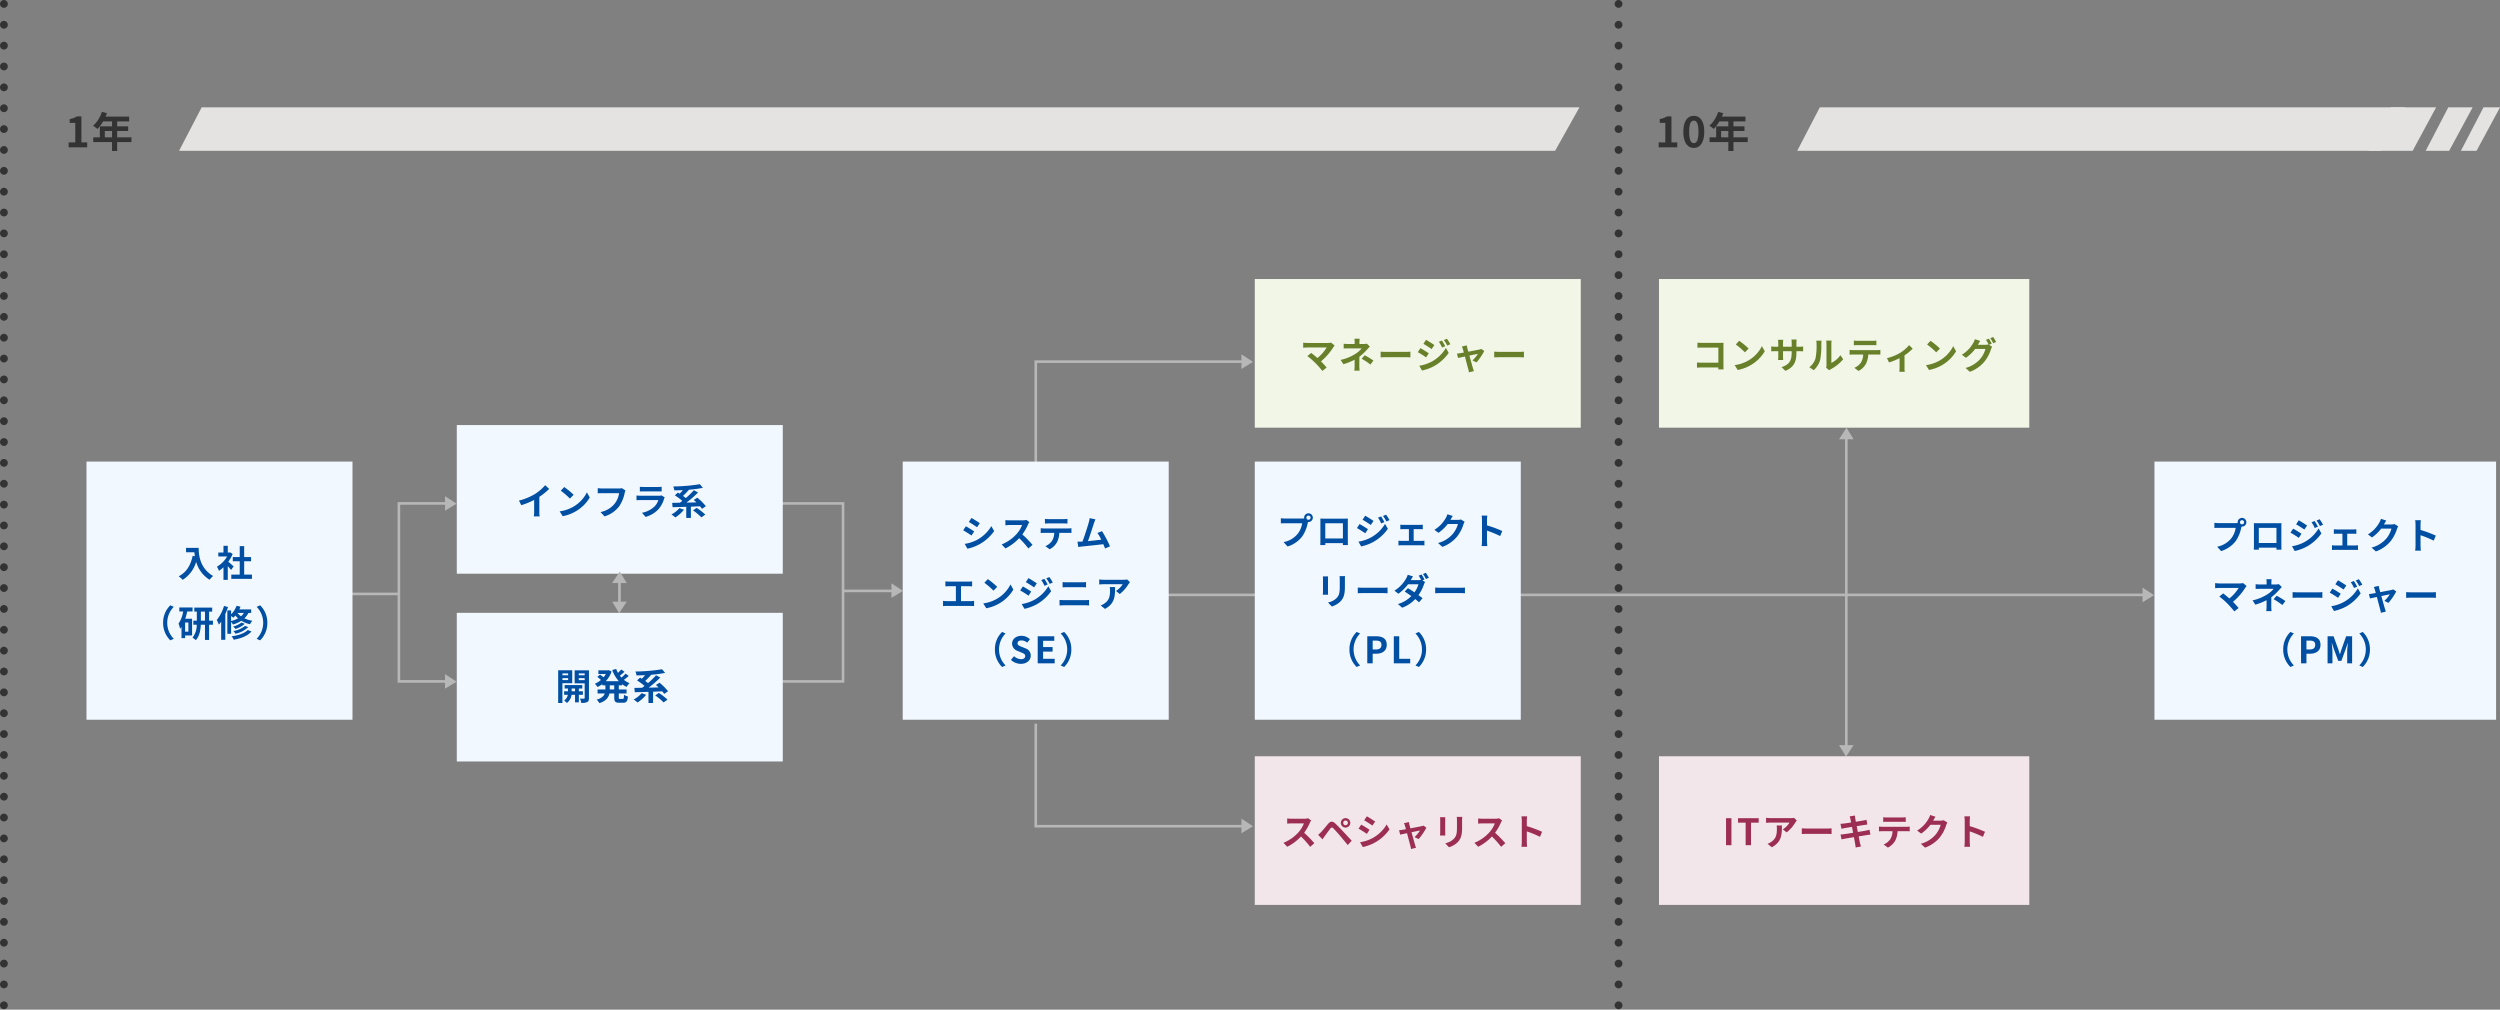
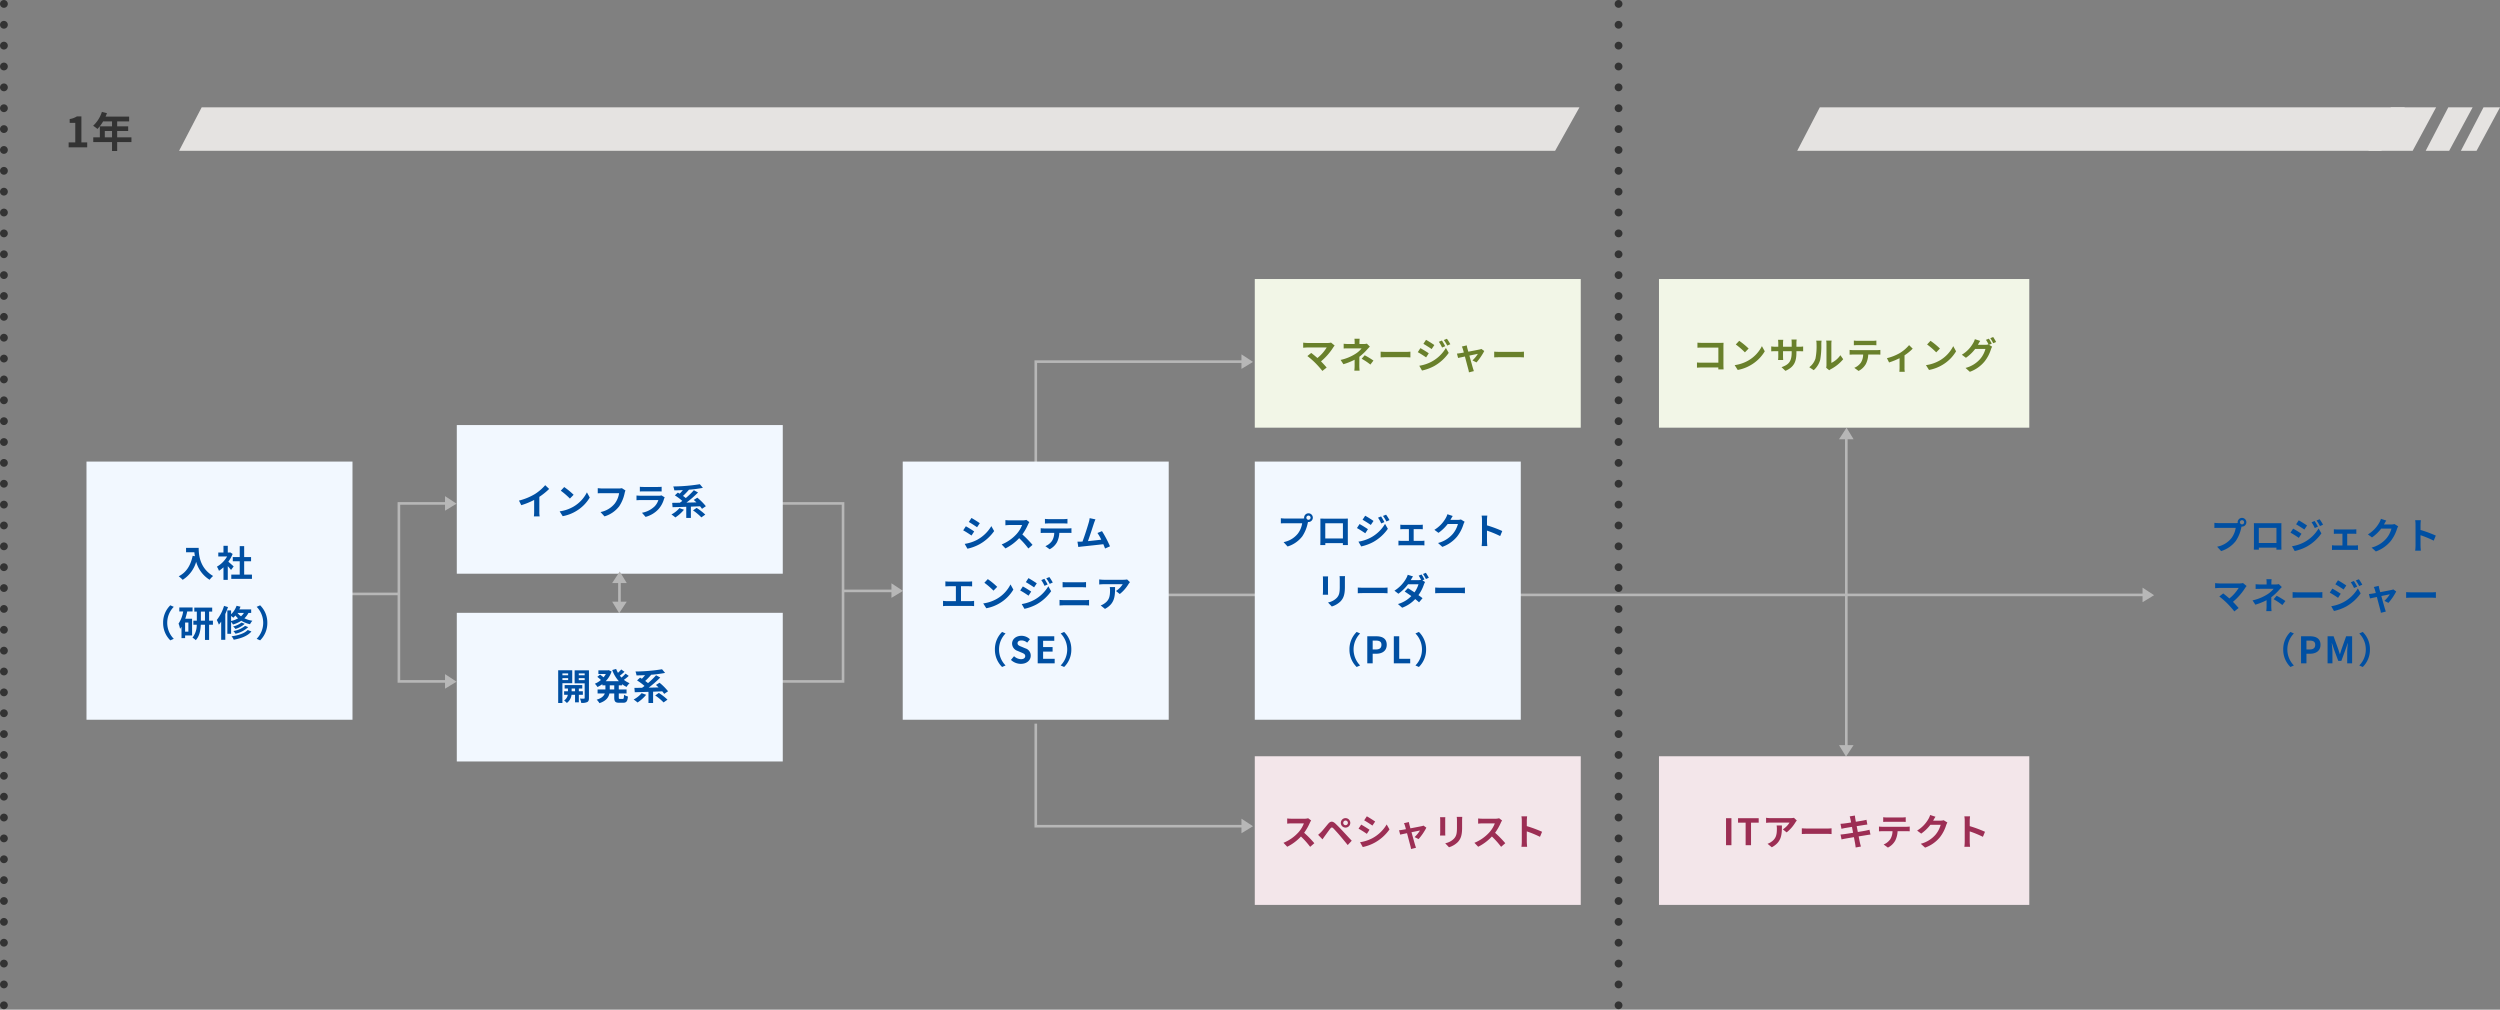
<svg xmlns="http://www.w3.org/2000/svg" width="958.667" height="387.177" viewBox="0 0 958.667 387.177">
  <rect x="0" y="0" width="958.667" height="387.177" fill="#808080" stroke="none" />
  <g id="グループ_7420" data-name="グループ 7420" transform="translate(-5669.834 -10862.635)">
-     <path id="パス_17068" data-name="パス 17068" d="M-16.752,0h7.12V-1.9h-2.224v-9.952H-13.6a7.386,7.386,0,0,1-2.752,1.008v1.456h2.144V-1.9h-2.544ZM-3.28.224c2.416,0,4-2.112,4-6.192s-1.584-6.1-4-6.1-4.016,2-4.016,6.1C-7.3-1.888-5.7.224-3.28.224Zm0-1.84c-1.024,0-1.792-1.024-1.792-4.352,0-3.312.768-4.272,1.792-4.272S-1.5-9.28-1.5-5.968C-1.5-2.64-2.256-1.616-3.28-1.616ZM7.184-3.84V-6.272H9.952V-3.84Zm10.208,0H11.92V-6.272h4.224V-8.048H11.92v-1.9h4.592v-1.84H7.472A10.215,10.215,0,0,0,8-13.1l-1.936-.5A12.339,12.339,0,0,1,2.7-8.272,14.725,14.725,0,0,1,4.352-7.04,14.379,14.379,0,0,0,6.528-9.952H9.952v1.9H5.28V-3.84H2.752v1.824h7.2V1.408H11.92V-2.016h5.472Z" transform="translate(6322.639 10919.133)" fill="#333" />
    <path id="パス_17055" data-name="パス 17055" d="M-11.72,0H-4.6V-1.9H-6.824v-9.952H-8.568a7.386,7.386,0,0,1-2.752,1.008v1.456h2.144V-1.9H-11.72ZM2.152-3.84V-6.272H4.92V-3.84Zm10.208,0H6.888V-6.272h4.224V-8.048H6.888v-1.9H11.48v-1.84H2.44A10.215,10.215,0,0,0,2.968-13.1l-1.936-.5a12.339,12.339,0,0,1-3.36,5.328A14.725,14.725,0,0,1-.68-7.04,14.379,14.379,0,0,0,1.5-9.952H4.92v1.9H.248V-3.84H-2.28v1.824h7.2V1.408H6.888V-2.016H12.36Z" transform="translate(5707.875 10919.133)" fill="#333" />
    <path id="パス_16993" data-name="パス 16993" d="M7122,4660l-9.333,16.667H6585l8.667-16.667Z" transform="translate(-846.501 6243.801)" fill="#e5e3e1" />
    <path id="パス_16994" data-name="パス 16994" d="M6765,4660l-9,16.667H6532l8.667-16.667Z" transform="translate(-172.999 6243.801)" fill="#e5e3e1" />
    <path id="パス_16995" data-name="パス 16995" d="M6657,4660l-9,16.667h-17l8.667-16.667Z" transform="translate(-52.997 6243.801)" fill="#e5e3e1" />
    <path id="パス_16996" data-name="パス 16996" d="M6650,4660l-9,16.667h-9l8.667-16.667Z" transform="translate(-31.997 6243.801)" fill="#e5e3e1" />
    <path id="パス_16997" data-name="パス 16997" d="M6646,4660l-9,16.667h-6l8.667-16.667Z" transform="translate(-17.498 6243.801)" fill="#e5e3e1" />
    <path id="パス_16998" data-name="パス 16998" d="M9,0V384.177" transform="translate(6281.498 10864.135)" fill="none" stroke="#333" stroke-linecap="round" stroke-width="3" stroke-dasharray="0 8" />
    <path id="パス_17000" data-name="パス 17000" d="M9,0V384.177" transform="translate(5662.334 10864.135)" fill="none" stroke="#333" stroke-linecap="round" stroke-width="3" stroke-dasharray="0 8" />
    <g id="グループ_7400" data-name="グループ 7400" transform="translate(5797.861 11055.68)">
      <path id="パス_16965" data-name="パス 16965" d="M10819.586,6191.5h-18.252v68.254h19.023" transform="translate(-10776.397 -6191.5)" fill="none" stroke="#b7b7b7" stroke-width="1" />
      <path id="パス_16966" data-name="パス 16966" d="M10768,6241h24.68" transform="translate(-10768 -6206.294)" fill="none" stroke="#b7b7b7" stroke-width="1" />
    </g>
    <g id="グループ_7401" data-name="グループ 7401" transform="translate(6012.649 11123.934) rotate(180)">
      <path id="パス_16965-2" data-name="パス 16965" d="M29.821,0H0V68.254h35.99" transform="translate(19.538)" fill="none" stroke="#b7b7b7" stroke-width="1" />
      <path id="パス_16966-2" data-name="パス 16966" d="M0,0H19.281" transform="translate(0 34.705)" fill="none" stroke="#b7b7b7" stroke-width="1" />
    </g>
    <g id="グループ_7402" data-name="グループ 7402" transform="translate(6170.366 11090.77) rotate(180)">
      <path id="パス_16966-3" data-name="パス 16966" d="M0,0H53.215" transform="translate(0 0)" fill="none" stroke="#b7b7b7" stroke-width="1" />
    </g>
    <g id="グループ_7403" data-name="グループ 7403" transform="translate(6491.992 11090.77) rotate(180)">
      <path id="パス_16966-4" data-name="パス 16966" d="M0,0H286.149" transform="translate(0 0)" fill="none" stroke="#b7b7b7" stroke-width="1" />
    </g>
    <path id="パス_17016" data-name="パス 17016" d="M11108,6165.333V6126h80.465" transform="translate(-5040.979 4875.308)" fill="none" stroke="#b7b7b7" stroke-width="1" />
    <path id="パス_17018" data-name="パス 17018" d="M11108,6126v39.333h80.465" transform="translate(-5040.979 5014.129)" fill="none" stroke="#b7b7b7" stroke-width="1" />
    <path id="パス_17020" data-name="パス 17020" d="M11497.333,6220.5v122.168" transform="translate(-5119.506 4808.029)" fill="none" stroke="#b7b7b7" stroke-width="1" />
    <path id="パス_17023" data-name="パス 17023" d="M10786,6257.75l4.42,2.9-4.42,2.687Z" transform="translate(-4945.513 4795.133)" fill="#b7b7b7" />
    <path id="パス_17024" data-name="パス 17024" d="M10786,6257.75l4.42,2.9-4.42,2.687Z" transform="translate(-4945.513 4863.387)" fill="#b7b7b7" />
    <path id="パス_17025" data-name="パス 17025" d="M10785.963,6258.222l4.42,2.9-4.42,2.687Z" transform="translate(-4774.291 4828.092)" fill="#b7b7b7" />
    <path id="パス_17028" data-name="パス 17028" d="M0,0,4.42,2.9,0,5.591Z" transform="translate(5910.172 11093.357) rotate(90)" fill="#b7b7b7" />
    <path id="パス_17029" data-name="パス 17029" d="M10786,6257.75l4.42,2.9-4.42,2.687Z" transform="translate(-4640.105 4740.762)" fill="#b7b7b7" />
    <path id="パス_17030" data-name="パス 17030" d="M10786,6257.75l4.42,2.9-4.42,2.687Z" transform="translate(-4640.105 4918.819)" fill="#b7b7b7" />
    <path id="パス_17031" data-name="パス 17031" d="M0,0,4.42,2.9,0,5.591Z" transform="translate(6375.031 11031.072) rotate(-90)" fill="#b7b7b7" />
    <path id="パス_17032" data-name="パス 17032" d="M0,0,4.42,2.9,0,5.591Z" transform="translate(6380.623 11148.363) rotate(90)" fill="#b7b7b7" />
    <path id="パス_17033" data-name="パス 17033" d="M10786,6257.75l4.42,2.9-4.42,2.687Z" transform="translate(-4294.571 4830.225)" fill="#b7b7b7" />
    <path id="パス_17057" data-name="パス 17057" d="M0,0H102V99H0Z" transform="translate(5703 11039.633)" fill="#f2f8ff" />
    <path id="パス_17062" data-name="パス 17062" d="M-11.186-11.074V-9.38h3.192c.042.476.1.98.2,1.512l-.854-.154C-9.422-4.34-11.088-1.638-14-.168A13.3,13.3,0,0,1-12.474,1.19,12.115,12.115,0,0,0-7.308-5.726a11.829,11.829,0,0,0,5.152,6.9A8.963,8.963,0,0,1-.812-.28c-5.152-3.038-5.53-8.148-5.53-10.794ZM7.07-3.948C6.776-4.228,5.7-5.194,5.026-5.74a13.589,13.589,0,0,0,1.652-3l-.938-.6-.294.07h-.63v-2.576H3.164v2.576H1.176v1.512H4.55A10.458,10.458,0,0,1,.644-3.85a6.673,6.673,0,0,1,.784,1.582A11.585,11.585,0,0,0,3.164-3.612v4.83H4.816V-4.06c.476.518.952,1.078,1.246,1.47ZM11.1-.812V-5.936h2.646v-1.61H11.1v-4.186H9.394v4.186H6.734v1.61h2.66V-.812H6.16V.812h7.924V-.812ZM-19.978,17.68A9.226,9.226,0,0,0-17.22,24.4l1.33-.588A8.7,8.7,0,0,1-18.4,17.68a8.7,8.7,0,0,1,2.506-6.132l-1.33-.588A9.226,9.226,0,0,0-19.978,17.68Zm9.688,3.388h-1.26v-3.5h1.26Zm1.6-7.756V11.8h-5.082v1.512h1.484a11.748,11.748,0,0,1-1.778,4.676,9.312,9.312,0,0,1,.574,1.988c.2-.238.378-.49.56-.756v4.34h1.386V22.538h2.674V16.1h-2.618a23.347,23.347,0,0,0,.756-2.786ZM-5.5,16.84V13.382h1.568V16.84Zm4.62,0h-1.47V13.382h1.19v-1.54h-6.86v1.54h.966V16.84h-1.33v1.568h1.3a7.849,7.849,0,0,1-1.638,4.956,6.676,6.676,0,0,1,1.26.966C-6.02,22.8-5.614,20.466-5.53,18.408h1.6v5.824h1.582V18.408h1.47Zm4.256-5.656A15.855,15.855,0,0,1,.6,16.588a13.089,13.089,0,0,1,.8,1.792A11.192,11.192,0,0,0,2.282,17.2v7H3.864V14.292c.392-.868.742-1.778,1.036-2.646ZM6.09,15.048a8,8,0,0,1,.826.672,7.714,7.714,0,0,0,.812-.84,9.28,9.28,0,0,0,1.036,1.078A10.636,10.636,0,0,1,6.09,16.994ZM11,13.886a5.455,5.455,0,0,1-1.12,1.288A6.583,6.583,0,0,1,8.54,13.886Zm2.786,0V12.542H9.24a9.853,9.853,0,0,0,.448-1.05l-1.5-.35A8.511,8.511,0,0,1,6.09,14.4V12.92H4.648v8.96H6.09V17.316a6.113,6.113,0,0,1,.728,1.008,12.071,12.071,0,0,0,3.192-1.442,10.569,10.569,0,0,0,3.332,1.33,6.71,6.71,0,0,1,.9-1.33,10.859,10.859,0,0,1-3.052-.938,7.591,7.591,0,0,0,1.554-2.058Zm-2.338,4.956A9.61,9.61,0,0,1,6.958,20.83a5.083,5.083,0,0,1,.812,1.036,10.2,10.2,0,0,0,4.872-2.534ZM10.08,17.568A8.4,8.4,0,0,1,6.86,19.08a4.324,4.324,0,0,1,.882.952,9.057,9.057,0,0,0,3.556-1.96Zm2.38,2.856c-1.2,1.316-3.626,2.072-6.2,2.422a5.8,5.8,0,0,1,.84,1.316c2.856-.518,5.334-1.456,6.79-3.164Zm7.518-2.744a9.226,9.226,0,0,0-2.758-6.72l-1.33.588a8.755,8.755,0,0,1,0,12.264l1.33.588A9.226,9.226,0,0,0,19.978,17.68Z" transform="translate(5752.365 11083.789)" fill="#004fa2" />
    <path id="パス_17056" data-name="パス 17056" d="M0,0H125V57H0Z" transform="translate(5845 11025.633)" fill="#f2f8ff" />
    <path id="パス_17059" data-name="パス 17059" d="M-35.6-5.446l.882,1.764A28.053,28.053,0,0,0-29.778-5.7v4.48a15.678,15.678,0,0,1-.1,1.834h2.212a9.625,9.625,0,0,1-.126-1.834V-6.874a25.679,25.679,0,0,0,3.766-3.038l-1.512-1.442a17.948,17.948,0,0,1-3.948,3.4A22.512,22.512,0,0,1-35.6-5.446Zm17.346-5.194-1.316,1.4a29.109,29.109,0,0,1,3.5,3.024l1.428-1.456A28.276,28.276,0,0,0-18.256-10.64Zm-1.75,9.324L-18.83.532a15.162,15.162,0,0,0,5.194-1.974,14.887,14.887,0,0,0,5.18-5.18L-9.548-8.6a13.182,13.182,0,0,1-5.1,5.446A14.43,14.43,0,0,1-20.006-1.316ZM5.236-9.324l-1.372-.882a4.693,4.693,0,0,1-1.106.112H-3.71c-.462,0-1.26-.07-1.68-.112v1.974c.364-.028,1.036-.056,1.666-.056H2.8A8.862,8.862,0,0,1,1.162-4.34,9.313,9.313,0,0,1-4.326-1.05L-2.8.616A11.2,11.2,0,0,0,2.828-3.248a14.388,14.388,0,0,0,2.1-5.1A6.115,6.115,0,0,1,5.236-9.324Zm5.516-1.414v1.806c.406-.028,1.008-.042,1.456-.042H17.57c.5,0,1.162.014,1.54.042v-1.806a13.2,13.2,0,0,1-1.512.07h-5.39A11.8,11.8,0,0,1,10.752-10.738Zm9.534,4.06-1.246-.77a2.953,2.953,0,0,1-1.022.14h-6.93c-.434,0-1.036-.042-1.624-.084v1.82c.588-.056,1.288-.07,1.624-.07H17.85A6.074,6.074,0,0,1,16.408-3.22,9.443,9.443,0,0,1,11.564-.77L12.95.812a10.483,10.483,0,0,0,5-3.024A10.061,10.061,0,0,0,20.02-6.09,5.187,5.187,0,0,1,20.286-6.678Zm5.656,4.116a10.5,10.5,0,0,1-3.08,2.436,13.658,13.658,0,0,1,1.5,1.148,14.567,14.567,0,0,0,3.3-2.954ZM36.064-3.29a21.909,21.909,0,0,0-3.276-3.276L31.416-5.7c.322.28.672.6,1.022.938-1.288.042-2.576.07-3.808.084a40.569,40.569,0,0,0,4.438-3.878l-1.6-.868a30.358,30.358,0,0,1-3.094,3.01c-.308-.266-.686-.546-1.078-.826A25.967,25.967,0,0,0,29.568-9.59l-.042-.028a43.016,43.016,0,0,0,5.4-.714l-1.176-1.4a65.965,65.965,0,0,1-10.192.868,6.08,6.08,0,0,1,.406,1.5c1.05-.014,2.17-.042,3.29-.1-.378.476-.826.952-1.232,1.372-.252-.154-.476-.294-.7-.42L24.178-7.448A21.327,21.327,0,0,1,27.034-5.32c-.322.252-.644.49-.952.7-1.078.014-2.072.028-2.926.042l.14,1.666c1.456-.042,3.29-.084,5.25-.154V1.218h1.778v-4.34c1.162-.042,2.338-.1,3.514-.14a9.044,9.044,0,0,1,.742.98Zm-4.928,1.6A20.475,20.475,0,0,1,34.342.994L35.84-.07a21.312,21.312,0,0,0-3.318-2.576Z" transform="translate(5904.442 11060.039)" fill="#004fa2" />
    <path id="パス_17066" data-name="パス 17066" d="M0,0H125V57H0Z" transform="translate(5845 11097.633)" fill="#f2f8ff" />
    <path id="パス_17026" data-name="パス 17026" d="M10901,6254v10.894" transform="translate(-4993.624 4830.601)" fill="none" stroke="#b7b7b7" stroke-width="1" />
    <path id="パス_17027" data-name="パス 17027" d="M0,0,4.42,2.9,0,5.591Z" transform="translate(5904.58 11086.209) rotate(-90)" fill="#b7b7b7" />
    <path id="パス_17058" data-name="パス 17058" d="M0,0H102V99H0Z" transform="translate(6016 11039.633)" fill="#f2f8ff" />
    <path id="パス_17063" data-name="パス 17063" d="M-24.724-11.088l-1.022,1.54c.924.518,2.38,1.47,3.164,2.016l1.05-1.554C-22.26-9.59-23.8-10.584-24.724-11.088Zm-2.6,9.94L-26.278.7A17.035,17.035,0,0,0-21.6-1.036,16.9,16.9,0,0,0-16.03-6.062l-1.078-1.9a14.271,14.271,0,0,1-5.446,5.25A15.17,15.17,0,0,1-27.328-1.148ZM-26.88-7.9-27.9-6.342c.938.49,2.394,1.442,3.192,1.988l1.022-1.568C-24.4-6.426-25.942-7.392-26.88-7.9Zm24.346-1.6-1.148-.854a5.018,5.018,0,0,1-1.442.182h-4.942a15.641,15.641,0,0,1-1.652-.1v1.988c.294-.014,1.064-.1,1.652-.1H-5.32a10.847,10.847,0,0,1-2.086,3.43,15.694,15.694,0,0,1-5.74,4.018L-11.7.588A18.441,18.441,0,0,0-6.44-3.346,31.925,31.925,0,0,1-2.912.616l1.6-1.386a39.357,39.357,0,0,0-3.906-4,20.583,20.583,0,0,0,2.2-3.85A6.615,6.615,0,0,1-2.534-9.492Zm5.978-1.246v1.806c.434-.028,1.022-.056,1.512-.056H10.57c.49,0,1.036.028,1.512.056v-1.806a10.968,10.968,0,0,1-1.512.1H4.942A10.767,10.767,0,0,1,3.444-10.738ZM1.82-7.154V-5.32c.392-.028.924-.056,1.344-.056h3.85a6.016,6.016,0,0,1-.868,3.094,5.816,5.816,0,0,1-2.534,2L5.25.91A6.718,6.718,0,0,0,8.064-1.778a8.882,8.882,0,0,0,.9-3.6h3.374c.392,0,.924.014,1.274.042v-1.82a10.588,10.588,0,0,1-1.274.084H3.164C2.73-7.07,2.24-7.112,1.82-7.154Zm21-3.4-2.226-.462a10.188,10.188,0,0,1-.336,1.624c-.406,1.456-1.61,5.292-2.422,7.364-.126,0-.266.014-.378.014C17-2,16.394-2,15.918-2L16.24.042c.448-.056.966-.126,1.316-.168,1.764-.182,6.006-.63,8.274-.9.266.6.49,1.176.672,1.652l1.89-.84a43.058,43.058,0,0,0-3.066-5.824l-1.75.714a16.922,16.922,0,0,1,1.47,2.562c-1.414.168-3.4.392-5.11.56.7-1.876,1.834-5.432,2.282-6.8C22.428-9.618,22.638-10.136,22.82-10.556ZM-34.734,13.228v1.918c.35-.028.952-.056,1.33-.056h2.7V20.8h-3.556a9.067,9.067,0,0,1-1.372-.112v2.03a11.7,11.7,0,0,1,1.372-.07h9.226a11.232,11.232,0,0,1,1.316.07V20.69a8.555,8.555,0,0,1-1.316.112h-3.71V15.09h2.954c.406,0,.9.028,1.316.056V13.228c-.406.042-.9.084-1.316.084H-33.4C-33.8,13.312-34.37,13.27-34.734,13.228Zm16.268-.868-1.316,1.4a29.109,29.109,0,0,1,3.5,3.024l1.428-1.456A28.276,28.276,0,0,0-18.466,12.36Zm-1.75,9.324,1.176,1.848a15.162,15.162,0,0,0,5.194-1.974,14.887,14.887,0,0,0,5.18-5.18L-9.758,14.4a13.182,13.182,0,0,1-5.1,5.446A14.43,14.43,0,0,1-20.216,21.684ZM3.22,12.248l-1.176.49a12.646,12.646,0,0,1,1.232,2.2l1.218-.518A23.807,23.807,0,0,0,3.22,12.248Zm1.918-.672-1.19.49a13.453,13.453,0,0,1,1.316,2.128l1.19-.532A18,18,0,0,0,5.138,11.576Zm-8.008.406-1.008,1.54c.924.518,2.38,1.456,3.164,2l1.036-1.54C-.406,13.466-1.946,12.486-2.87,11.982Zm-2.59,9.94,1.05,1.834A17.607,17.607,0,0,0,.266,22.034a16.888,16.888,0,0,0,5.558-5.04l-1.078-1.9A14.173,14.173,0,0,1-.7,20.34,15.013,15.013,0,0,1-5.46,21.922Zm.434-6.748-1.008,1.54c.938.5,2.394,1.442,3.192,2l1.022-1.568C-2.534,16.644-4.074,15.678-5.026,15.174Zm15.246-1.68v2.03c.476-.028,1.12-.056,1.652-.056h5.782c.49,0,1.148.042,1.554.056v-2.03c-.392.042-.994.084-1.554.084h-5.8C11.382,13.578,10.724,13.55,10.22,13.494ZM9.044,20.34v2.142c.518-.042,1.2-.084,1.75-.084H18.83a15.208,15.208,0,0,1,1.54.084V20.34a14.19,14.19,0,0,1-1.54.084H10.794C10.248,20.424,9.59,20.382,9.044,20.34ZM36.05,13.522l-1.106-1.036a7.22,7.22,0,0,1-1.428.126H25.97a11.1,11.1,0,0,1-1.708-.14v1.946c.658-.056,1.12-.1,1.708-.1h7.294a8.326,8.326,0,0,1-2.576,2.6l1.456,1.162A14.259,14.259,0,0,0,35.5,14.25,7.048,7.048,0,0,1,36.05,13.522Zm-5.712,1.89h-2.03a7.761,7.761,0,0,1,.1,1.26c0,2.3-.336,3.78-2.114,5.012a5.532,5.532,0,0,1-1.47.77l1.638,1.33C30.268,21.74,30.338,18.884,30.338,15.412Z" transform="translate(6067.087 11072.345)" fill="#004fa2" />
    <path id="パス_17060" data-name="パス 17060" d="M0,0H102V99H0Z" transform="translate(6151 11039.633)" fill="#f2f8ff" />
    <path id="パス_17064" data-name="パス 17064" d="M-32.844-10.262a.813.813,0,0,1,.812-.812.81.81,0,0,1,.8.812.807.807,0,0,1-.8.8A.81.81,0,0,1-32.844-10.262Zm-.868,0a1.551,1.551,0,0,0,.028.266,6.041,6.041,0,0,1-.8.056h-6.482a15.588,15.588,0,0,1-1.666-.112v1.974c.35-.028,1.022-.056,1.666-.056h6.51a8.8,8.8,0,0,1-1.638,3.948A9.178,9.178,0,0,1-41.58-.9l1.526,1.68a11.244,11.244,0,0,0,5.628-3.878,14.133,14.133,0,0,0,2.1-5.1c.042-.126.07-.266.112-.42a.8.8,0,0,0,.182.014,1.679,1.679,0,0,0,1.666-1.666,1.682,1.682,0,0,0-1.666-1.68A1.685,1.685,0,0,0-33.712-10.262Zm6.216.336c.028.392.028.966.028,1.358v6.846c0,.672-.042,1.89-.042,1.96h1.932c0-.042,0-.364-.014-.756h6.748c0,.406-.014.728-.014.756h1.932c0-.056-.028-1.4-.028-1.946v-6.86c0-.42,0-.938.028-1.358-.5.028-1.036.028-1.386.028h-7.7C-26.39-9.9-26.922-9.912-27.5-9.926Zm1.9,1.806h6.762v5.81h-6.762ZM-4.2-10.752l-1.176.49a12.646,12.646,0,0,1,1.232,2.2l1.218-.518A23.807,23.807,0,0,0-4.2-10.752Zm1.918-.672-1.19.49A13.453,13.453,0,0,1-2.156-8.806l1.19-.532A18,18,0,0,0-2.282-11.424Zm-8.008.406L-11.3-9.478c.924.518,2.38,1.456,3.164,2L-7.1-9.016C-7.826-9.534-9.366-10.514-10.29-11.018Zm-2.59,9.94L-11.83.756A17.607,17.607,0,0,0-7.154-.966,16.888,16.888,0,0,0-1.6-6.006l-1.078-1.9A14.172,14.172,0,0,1-8.12-2.66,15.013,15.013,0,0,1-12.88-1.078Zm.434-6.748-1.008,1.54c.938.5,2.394,1.442,3.192,2L-9.24-5.852C-9.954-6.356-11.494-7.322-12.446-7.826Zm15.624.238v1.764c.308-.028.812-.056,1.106-.056H6.468v4.508H3.612a10.814,10.814,0,0,1-1.148-.084V.378A8.269,8.269,0,0,1,3.612.308h7.742a7.38,7.38,0,0,1,1.064.07V-1.456c-.294.028-.686.084-1.064.084H8.3V-5.88H10.7c.322,0,.742.028,1.092.056V-7.588a9.53,9.53,0,0,1-1.092.07H4.284A7.335,7.335,0,0,1,3.178-7.588Zm20.1-3.332-2.044-.672a6.735,6.735,0,0,1-.63,1.47A12.327,12.327,0,0,1,16.24-5.614l1.568,1.162A15.958,15.958,0,0,0,21.336-7.84H25.27a9.952,9.952,0,0,1-1.988,3.822A11.157,11.157,0,0,1,17.64-.56L19.292.924a13.072,13.072,0,0,0,5.656-3.948A14.607,14.607,0,0,0,27.384-7.7a5.605,5.605,0,0,1,.462-1.008L26.418-9.59a4.489,4.489,0,0,1-1.218.168H22.386c.014-.028.028-.042.042-.07C22.6-9.8,22.96-10.43,23.282-10.92ZM34.5-1.344a15.377,15.377,0,0,1-.14,1.96H36.54c-.056-.574-.126-1.554-.126-1.96V-5.306A40.437,40.437,0,0,1,41.468-3.22l.8-1.932a45.725,45.725,0,0,0-5.852-2.17V-9.394a15.221,15.221,0,0,1,.126-1.68H34.356a9.718,9.718,0,0,1,.14,1.68Zm-52.514,13.48h-2.114a9.876,9.876,0,0,1,.084,1.4V16.2c0,2.184-.182,3.234-1.148,4.284a6.334,6.334,0,0,1-3.36,1.764l1.456,1.54a8.243,8.243,0,0,0,3.4-2.016c1.036-1.148,1.624-2.45,1.624-5.46V13.536C-18.074,12.976-18.046,12.528-18.018,12.136Zm-6.5.112H-26.53a9.94,9.94,0,0,1,.056,1.078v4.718c0,.42-.056.966-.07,1.232h2.03c-.028-.322-.042-.868-.042-1.218V13.326C-24.556,12.878-24.542,12.57-24.514,12.248Zm11.382,4.27v2.2c.518-.042,1.456-.07,2.254-.07H-3.36c.588,0,1.3.056,1.638.07v-2.2c-.364.028-.98.084-1.638.084h-7.518C-11.606,16.6-12.628,16.56-13.132,16.518Zm24.458-5.012-1.106.448a14.416,14.416,0,0,1,.91,1.6,4.413,4.413,0,0,1-1.092.126H7.182c.168-.308.532-.938.868-1.428l-2.03-.63a6.335,6.335,0,0,1-.63,1.456A13.063,13.063,0,0,1,.924,17.722L2.436,18.9a16.838,16.838,0,0,0,3.7-3.626h4A10.343,10.343,0,0,1,8.61,18.366c-.9-.6-1.778-1.176-2.52-1.6L4.844,18.044c.714.462,1.638,1.092,2.548,1.75a11.627,11.627,0,0,1-5.124,3.052L3.892,24.26a13.113,13.113,0,0,0,5-3.318c.574.462,1.092.9,1.47,1.246L11.7,20.606c-.42-.336-.966-.742-1.568-1.176A15.15,15.15,0,0,0,12.208,15.4a7.5,7.5,0,0,1,.462-1.008l-1.022-.63.784-.336A17.8,17.8,0,0,0,11.326,11.506Zm1.652-.644-1.106.462a14.843,14.843,0,0,1,1.134,1.932l1.106-.49A21.9,21.9,0,0,0,12.978,10.862Zm3.57,5.656v2.2c.518-.042,1.456-.07,2.254-.07H26.32c.588,0,1.3.056,1.638.07v-2.2c-.364.028-.98.084-1.638.084H18.8C18.074,16.6,17.052,16.56,16.548,16.518Z" transform="translate(6203.63 11071.417)" fill="#004fa2" />
    <path id="パス_17061" data-name="パス 17061" d="M0,0H125V57H0Z" transform="translate(6151 10969.633)" fill="#f2f6e7" />
    <path id="パス_17065" data-name="パス 17065" d="M-30.268-8.82l-1.4-1.148a4.522,4.522,0,0,1-1.3.154h-7.77a13.443,13.443,0,0,1-1.61-.126v1.96c.294-.028,1.05-.1,1.61-.1h7.406A15.538,15.538,0,0,1-36.89-4.046c-.882-.77-1.806-1.526-2.366-1.946L-40.74-4.8a29.78,29.78,0,0,1,3.08,2.688A36.482,36.482,0,0,1-34.986.91l1.638-1.3c-.546-.658-1.372-1.568-2.17-2.366a23.325,23.325,0,0,0,4.774-5.474A4.881,4.881,0,0,1-30.268-8.82Zm9.576-2.618h-2a9.044,9.044,0,0,1,.084,1.288v.728h-2.422a13.171,13.171,0,0,1-1.792-.1v1.834c.434-.042,1.316-.056,1.82-.056h5.068a9.254,9.254,0,0,1-2.352,2.086A17.387,17.387,0,0,1-28-3.318l1.078,1.652a24.581,24.581,0,0,0,4.3-1.722V-.994A16.127,16.127,0,0,1-22.736.8h2.016c-.042-.434-.1-1.232-.1-1.792,0-.882.014-2.408.014-3.528a21.127,21.127,0,0,0,2.94-2.744c.308-.336.728-.812,1.092-1.162l-1.162-1.134a4.2,4.2,0,0,1-1.162.14h-1.68v-.728A11.474,11.474,0,0,1-20.692-11.438Zm4.116,9.912,1.176-1.54A31.559,31.559,0,0,0-18.76-5.1l-1.162,1.344A22.019,22.019,0,0,1-16.576-1.526Zm3.934-4.956v2.2c.518-.042,1.456-.07,2.254-.07H-2.87c.588,0,1.3.056,1.638.07v-2.2c-.364.028-.98.084-1.638.084h-7.518C-11.116-6.4-12.138-6.44-12.642-6.482Zm23.492-4.27-1.176.49a12.646,12.646,0,0,1,1.232,2.2l1.218-.518A23.807,23.807,0,0,0,10.85-10.752Zm1.918-.672-1.19.49a13.453,13.453,0,0,1,1.316,2.128l1.19-.532A18,18,0,0,0,12.768-11.424Zm-8.008.406L3.752-9.478c.924.518,2.38,1.456,3.164,2l1.036-1.54C7.224-9.534,5.684-10.514,4.76-11.018ZM2.17-1.078,3.22.756A17.607,17.607,0,0,0,7.9-.966a16.888,16.888,0,0,0,5.558-5.04l-1.078-1.9A14.172,14.172,0,0,1,6.93-2.66,15.013,15.013,0,0,1,2.17-1.078ZM2.6-7.826,1.6-6.286c.938.5,2.394,1.442,3.192,2L5.81-5.852C5.1-6.356,3.556-7.322,2.6-7.826ZM20.37-8.89l-1.876.448a4.9,4.9,0,0,1,.392.994c.1.308.224.756.364,1.3-.644.126-1.148.21-1.344.238-.462.084-.84.126-1.288.168l.434,1.68c.42-.1,1.442-.308,2.618-.56.5,1.9,1.078,4.088,1.288,4.844a8.024,8.024,0,0,1,.252,1.232l1.9-.476C23,.7,22.82.07,22.736-.168c-.21-.728-.812-2.884-1.344-4.816,1.512-.308,2.912-.6,3.248-.658a12.428,12.428,0,0,1-2.072,2.52l1.54.77A22.036,22.036,0,0,0,27.09-6.734l-1.12-.8a2.669,2.669,0,0,1-.714.224c-.546.126-2.506.5-4.284.84-.154-.546-.28-1.022-.378-1.358C20.51-8.19,20.426-8.568,20.37-8.89ZM30.9-6.482v2.2c.518-.042,1.456-.07,2.254-.07H40.67c.588,0,1.3.056,1.638.07v-2.2c-.364.028-.98.084-1.638.084H33.152C32.424-6.4,31.4-6.44,30.9-6.482Z" transform="translate(6211.908 11003.967)" fill="#69802b" />
    <path id="パス_17071" data-name="パス 17071" d="M0,0H125V57H0Z" transform="translate(6151 11152.633)" fill="#f3e6ea" />
    <path id="パス_17073" data-name="パス 17073" d="M-39.354-9.492l-1.148-.854a5.018,5.018,0,0,1-1.442.182h-4.942a15.641,15.641,0,0,1-1.652-.1v1.988c.294-.014,1.064-.1,1.652-.1h4.746a10.847,10.847,0,0,1-2.086,3.43,15.694,15.694,0,0,1-5.74,4.018L-48.524.588A18.441,18.441,0,0,0-43.26-3.346,31.926,31.926,0,0,1-39.732.616l1.6-1.386a39.357,39.357,0,0,0-3.906-4,20.583,20.583,0,0,0,2.2-3.85A6.615,6.615,0,0,1-39.354-9.492Zm12.306.924a.89.89,0,0,1,.882-.9.9.9,0,0,1,.9.9.89.89,0,0,1-.9.882A.878.878,0,0,1-27.048-8.568Zm-.924,0a1.793,1.793,0,0,0,1.806,1.806,1.8,1.8,0,0,0,1.82-1.806,1.816,1.816,0,0,0-1.82-1.82A1.8,1.8,0,0,0-27.972-8.568ZM-36.68-3.99-35-2.254c.252-.364.588-.854.91-1.3.56-.756,1.554-2.142,2.1-2.842.406-.5.7-.532,1.148-.084.5.518,1.75,1.876,2.562,2.842s2.016,2.408,2.954,3.57l1.54-1.652c-1.078-1.148-2.506-2.7-3.444-3.7-.84-.91-1.918-2.03-2.856-2.912C-31.178-9.352-32-9.2-32.83-8.218-33.8-7.07-34.888-5.7-35.518-5.054-35.952-4.634-36.26-4.326-36.68-3.99ZM-18-11.088l-1.022,1.54c.924.518,2.38,1.47,3.164,2.016l1.05-1.554C-15.54-9.59-17.08-10.584-18-11.088Zm-2.6,9.94L-19.558.7a17.035,17.035,0,0,0,4.676-1.736A16.9,16.9,0,0,0-9.31-6.062l-1.078-1.9a14.271,14.271,0,0,1-5.446,5.25A15.17,15.17,0,0,1-20.608-1.148ZM-20.16-7.9l-1.022,1.554c.938.49,2.394,1.442,3.192,1.988l1.022-1.568C-17.682-6.426-19.222-7.392-20.16-7.9ZM-1.89-8.89l-1.876.448a4.9,4.9,0,0,1,.392.994c.1.308.224.756.364,1.3-.644.126-1.148.21-1.344.238-.462.084-.84.126-1.288.168l.434,1.68c.42-.1,1.442-.308,2.618-.56.5,1.9,1.078,4.088,1.288,4.844A8.024,8.024,0,0,1-1.05,1.456L.854.98C.742.7.56.07.476-.168.266-.9-.336-3.052-.868-4.984c1.512-.308,2.912-.6,3.248-.658A12.428,12.428,0,0,1,.308-3.122l1.54.77A22.037,22.037,0,0,0,4.83-6.734l-1.12-.8A2.669,2.669,0,0,1,3-7.308c-.546.126-2.506.5-4.284.84-.154-.546-.28-1.022-.378-1.358C-1.75-8.19-1.834-8.568-1.89-8.89Zm20.482-1.974H16.478a9.876,9.876,0,0,1,.084,1.4V-6.8c0,2.184-.182,3.234-1.148,4.284a6.334,6.334,0,0,1-3.36,1.764L13.51.784a8.243,8.243,0,0,0,3.4-2.016c1.036-1.148,1.624-2.45,1.624-5.46V-9.464C18.536-10.024,18.564-10.472,18.592-10.864Zm-6.5.112H10.08a9.94,9.94,0,0,1,.056,1.078v4.718c0,.42-.056.966-.07,1.232H12.1c-.028-.322-.042-.868-.042-1.218V-9.674C12.054-10.122,12.068-10.43,12.1-10.752Zm21.77,1.26-1.148-.854a5.018,5.018,0,0,1-1.442.182H26.334a15.641,15.641,0,0,1-1.652-.1v1.988c.294-.014,1.064-.1,1.652-.1H31.08a10.847,10.847,0,0,1-2.086,3.43,15.694,15.694,0,0,1-5.74,4.018L24.7.588A18.441,18.441,0,0,0,29.96-3.346,31.925,31.925,0,0,1,33.488.616l1.6-1.386a39.357,39.357,0,0,0-3.906-4,20.583,20.583,0,0,0,2.2-3.85A6.615,6.615,0,0,1,33.866-9.492Zm7.56,8.148a15.377,15.377,0,0,1-.14,1.96H43.47c-.056-.574-.126-1.554-.126-1.96V-5.306A40.437,40.437,0,0,1,48.4-3.22l.8-1.932a45.725,45.725,0,0,0-5.852-2.17V-9.394a15.221,15.221,0,0,1,.126-1.68H41.286a9.718,9.718,0,0,1,.14,1.68Z" transform="translate(6211.968 11186.75)" fill="#9c2e54" />
    <path id="パス_17069" data-name="パス 17069" d="M0,0H142V57H0Z" transform="translate(6306 10969.633)" fill="#f2f6e7" />
    <path id="パス_17072" data-name="パス 17072" d="M0,0H142V57H0Z" transform="translate(6306 11152.633)" fill="#f3e6ea" />
    <path id="パス_17070" data-name="パス 17070" d="M-56.322-9.94v1.946c.392-.028,1.148-.056,1.736-.056H-48.3v5.8h-6.454c-.63,0-1.26-.042-1.75-.084v2c.462-.042,1.26-.084,1.806-.084h6.384c0,.266,0,.5-.014.728h2.03c-.028-.42-.056-1.162-.056-1.652V-8.6c0-.406.028-.966.042-1.288-.238.014-.826.028-1.232.028H-54.6C-55.076-9.856-55.8-9.884-56.322-9.94Zm16.016-.7-1.316,1.4a29.109,29.109,0,0,1,3.5,3.024l1.428-1.456A28.276,28.276,0,0,0-40.306-10.64Zm-1.75,9.324L-40.88.532a15.162,15.162,0,0,0,5.194-1.974,14.887,14.887,0,0,0,5.18-5.18L-31.6-8.6a13.182,13.182,0,0,1-5.1,5.446A14.43,14.43,0,0,1-42.056-1.316Zm23.688-4.872V-6.65h1.036c.742,0,1.232.014,1.54.042V-8.47a8.3,8.3,0,0,1-1.54.1h-1.036v-1.47a8.82,8.82,0,0,1,.1-1.3h-2a9.239,9.239,0,0,1,.084,1.3v1.47h-3.318V-9.758a8.556,8.556,0,0,1,.084-1.26H-25.41c.042.42.084.854.084,1.26v1.386h-1.19A9.094,9.094,0,0,1-28.028-8.5v1.9c.308-.028.812-.056,1.512-.056h1.19v1.9a11.322,11.322,0,0,1-.084,1.47h1.96c-.014-.28-.056-.854-.056-1.47v-1.9h3.318v.532c0,3.444-1.19,4.648-3.892,5.586l1.5,1.414C-19.208-.6-18.368-2.716-18.368-6.188Zm11.41,5.88,1.176.966a2.991,2.991,0,0,1,.6-.42A15.415,15.415,0,0,0-.434-3.584l-1.078-1.54A8.865,8.865,0,0,1-4.97-2.17V-9.492a7.109,7.109,0,0,1,.1-1.218H-6.958a6.207,6.207,0,0,1,.112,1.2v8.162A5.327,5.327,0,0,1-6.958-.308Zm-6.482-.21L-11.732.616A8.209,8.209,0,0,0-9.24-3.4a30.89,30.89,0,0,0,.42-6.02,9.221,9.221,0,0,1,.1-1.274H-10.78a5.313,5.313,0,0,1,.126,1.288,24.125,24.125,0,0,1-.406,5.544A6.6,6.6,0,0,1-13.44-.518ZM3.654-10.738v1.806c.434-.028,1.022-.056,1.512-.056H10.78c.49,0,1.036.028,1.512.056v-1.806a10.968,10.968,0,0,1-1.512.1H5.152A10.767,10.767,0,0,1,3.654-10.738ZM2.03-7.154V-5.32c.392-.028.924-.056,1.344-.056h3.85a6.016,6.016,0,0,1-.868,3.094,5.816,5.816,0,0,1-2.534,2L5.46.91A6.718,6.718,0,0,0,8.274-1.778a8.882,8.882,0,0,0,.9-3.6h3.374c.392,0,.924.014,1.274.042v-1.82a10.588,10.588,0,0,1-1.274.084H3.374C2.94-7.07,2.45-7.112,2.03-7.154ZM16.338-3.99l.826,1.652a29.207,29.207,0,0,0,4.018-1.638v3.7c0,.49-.042,1.232-.07,1.512h2.072a7.8,7.8,0,0,1-.1-1.512v-4.8A18.351,18.351,0,0,0,26.222-7.63L24.836-8.988a14.586,14.586,0,0,1-3.486,3A18.486,18.486,0,0,1,16.338-3.99Zm16.716-6.65-1.316,1.4a29.109,29.109,0,0,1,3.5,3.024l1.428-1.456A28.276,28.276,0,0,0,33.054-10.64ZM31.3-1.316,32.48.532a15.162,15.162,0,0,0,5.194-1.974,14.887,14.887,0,0,0,5.18-5.18L41.762-8.6a13.182,13.182,0,0,1-5.1,5.446A14.43,14.43,0,0,1,31.3-1.316Zm24.122-10.15-1.106.448a16.235,16.235,0,0,1,1.022,1.806l-.1-.056a4.41,4.41,0,0,1-1.218.168h-2.8c.014-.028.028-.042.042-.07a14.523,14.523,0,0,1,.854-1.428l-2.058-.672a6.335,6.335,0,0,1-.63,1.456,12.107,12.107,0,0,1-4.368,4.508L46.634-4.13a15.73,15.73,0,0,0,3.542-3.388H54.11A9.9,9.9,0,0,1,52.122-3.71,11.2,11.2,0,0,1,46.48-.238l1.652,1.484a13.039,13.039,0,0,0,5.642-3.962,14.214,14.214,0,0,0,2.45-4.662,5.605,5.605,0,0,1,.462-1.008L55.5-9.114l1.036-.434A17.8,17.8,0,0,0,55.426-11.466Zm1.652-.63-1.106.448a14.843,14.843,0,0,1,1.134,1.932l1.106-.476A19.989,19.989,0,0,0,57.078-12.1Z" transform="translate(6377.07 11003.967)" fill="#69802b" />
    <path id="パス_17074" data-name="パス 17074" d="M-49.931,0h2.072V-10.374h-2.072Zm7.518,0h2.072V-8.638h2.94v-1.736h-7.924v1.736h2.912Zm19.628-9.478-1.106-1.036a7.22,7.22,0,0,1-1.428.126h-7.546a11.1,11.1,0,0,1-1.708-.14v1.946c.658-.056,1.12-.1,1.708-.1h7.294a8.326,8.326,0,0,1-2.576,2.6l1.456,1.162a14.259,14.259,0,0,0,3.36-3.836A7.049,7.049,0,0,1-22.785-9.478ZM-28.5-7.588h-2.03a7.761,7.761,0,0,1,.1,1.26c0,2.3-.336,3.78-2.114,5.012a5.532,5.532,0,0,1-1.47.77l1.638,1.33C-28.567-1.26-28.5-4.116-28.5-7.588Zm7.63,1.106v2.2c.518-.042,1.456-.07,2.254-.07h7.518c.588,0,1.3.056,1.638.07v-2.2c-.364.028-.98.084-1.638.084h-7.518C-19.341-6.4-20.363-6.44-20.867-6.482ZM-2.219-10c.042.224.14.686.252,1.274-1.2.2-2.282.35-2.772.406-.434.056-.854.084-1.3.1l.378,1.932c.476-.126.84-.2,1.288-.294.434-.07,1.512-.252,2.744-.448.126.714.28,1.5.42,2.254-1.414.224-2.716.434-3.36.518-.448.056-1.078.14-1.456.154l.392,1.876c.322-.084.8-.182,1.4-.294s1.918-.336,3.346-.574c.224,1.176.406,2.142.476,2.548s.126.9.2,1.414L1.8.5C1.673.056,1.533-.448,1.435-.868s-.28-1.372-.5-2.52c1.232-.2,2.366-.378,3.038-.49.532-.084,1.106-.182,1.484-.21L5.075-5.936c-.364.112-.882.224-1.428.336-.63.126-1.778.322-3.038.532-.154-.77-.294-1.54-.434-2.24,1.162-.182,2.226-.35,2.8-.448.42-.056.98-.14,1.288-.168L3.927-9.758c-.336.1-.868.21-1.316.294-.5.1-1.568.266-2.758.462-.112-.63-.2-1.092-.224-1.288-.07-.336-.112-.812-.154-1.092L-2.5-11.06C-2.4-10.724-2.3-10.4-2.219-10Zm12.558-.742v1.806c.434-.028,1.022-.056,1.512-.056h5.614c.49,0,1.036.028,1.512.056v-1.806a10.968,10.968,0,0,1-1.512.1H11.837A10.767,10.767,0,0,1,10.339-10.738ZM8.715-7.154V-5.32c.392-.028.924-.056,1.344-.056h3.85a6.016,6.016,0,0,1-.868,3.094,5.816,5.816,0,0,1-2.534,2L12.145.91a6.718,6.718,0,0,0,2.814-2.688,8.882,8.882,0,0,0,.9-3.6h3.374c.392,0,.924.014,1.274.042v-1.82a10.588,10.588,0,0,1-1.274.084h-9.17C9.625-7.07,9.135-7.112,8.715-7.154ZM30.387-10.92l-2.044-.672a6.735,6.735,0,0,1-.63,1.47,12.327,12.327,0,0,1-4.368,4.508l1.568,1.162A15.958,15.958,0,0,0,28.441-7.84h3.934a9.952,9.952,0,0,1-1.988,3.822A11.157,11.157,0,0,1,24.745-.56L26.4.924a13.072,13.072,0,0,0,5.656-3.948A14.607,14.607,0,0,0,34.489-7.7a5.605,5.605,0,0,1,.462-1.008L33.523-9.59a4.489,4.489,0,0,1-1.218.168H29.491c.014-.028.028-.042.042-.07C29.7-9.8,30.065-10.43,30.387-10.92ZM41.6-1.344a15.377,15.377,0,0,1-.14,1.96h2.184c-.056-.574-.126-1.554-.126-1.96V-5.306A40.437,40.437,0,0,1,48.573-3.22l.8-1.932a45.725,45.725,0,0,0-5.852-2.17V-9.394a15.221,15.221,0,0,1,.126-1.68H41.461a9.718,9.718,0,0,1,.14,1.68Z" transform="translate(6381.639 11186.75)" fill="#9c2e54" />
-     <path id="パス_17075" data-name="パス 17075" d="M0,0H131V99H0Z" transform="translate(6496 11039.633)" fill="#f2f8ff" />
    <path id="パス_17076" data-name="パス 17076" d="M-32.844-10.262a.813.813,0,0,1,.812-.812.81.81,0,0,1,.8.812.807.807,0,0,1-.8.8A.81.81,0,0,1-32.844-10.262Zm-.868,0a1.551,1.551,0,0,0,.028.266,6.041,6.041,0,0,1-.8.056h-6.482a15.588,15.588,0,0,1-1.666-.112v1.974c.35-.028,1.022-.056,1.666-.056h6.51a8.8,8.8,0,0,1-1.638,3.948A9.178,9.178,0,0,1-41.58-.9l1.526,1.68a11.244,11.244,0,0,0,5.628-3.878,14.133,14.133,0,0,0,2.1-5.1c.042-.126.07-.266.112-.42a.8.8,0,0,0,.182.014,1.679,1.679,0,0,0,1.666-1.666,1.682,1.682,0,0,0-1.666-1.68A1.685,1.685,0,0,0-33.712-10.262Zm6.216.336c.028.392.028.966.028,1.358v6.846c0,.672-.042,1.89-.042,1.96h1.932c0-.042,0-.364-.014-.756h6.748c0,.406-.014.728-.014.756h1.932c0-.056-.028-1.4-.028-1.946v-6.86c0-.42,0-.938.028-1.358-.5.028-1.036.028-1.386.028h-7.7C-26.39-9.9-26.922-9.912-27.5-9.926Zm1.9,1.806h6.762v5.81h-6.762ZM-4.2-10.752l-1.176.49a12.646,12.646,0,0,1,1.232,2.2l1.218-.518A23.807,23.807,0,0,0-4.2-10.752Zm1.918-.672-1.19.49A13.453,13.453,0,0,1-2.156-8.806l1.19-.532A18,18,0,0,0-2.282-11.424Zm-8.008.406L-11.3-9.478c.924.518,2.38,1.456,3.164,2L-7.1-9.016C-7.826-9.534-9.366-10.514-10.29-11.018Zm-2.59,9.94L-11.83.756A17.607,17.607,0,0,0-7.154-.966,16.888,16.888,0,0,0-1.6-6.006l-1.078-1.9A14.172,14.172,0,0,1-8.12-2.66,15.013,15.013,0,0,1-12.88-1.078Zm.434-6.748-1.008,1.54c.938.5,2.394,1.442,3.192,2L-9.24-5.852C-9.954-6.356-11.494-7.322-12.446-7.826Zm15.624.238v1.764c.308-.028.812-.056,1.106-.056H6.468v4.508H3.612a10.814,10.814,0,0,1-1.148-.084V.378A8.269,8.269,0,0,1,3.612.308h7.742a7.38,7.38,0,0,1,1.064.07V-1.456c-.294.028-.686.084-1.064.084H8.3V-5.88H10.7c.322,0,.742.028,1.092.056V-7.588a9.53,9.53,0,0,1-1.092.07H4.284A7.335,7.335,0,0,1,3.178-7.588Zm20.1-3.332-2.044-.672a6.735,6.735,0,0,1-.63,1.47A12.327,12.327,0,0,1,16.24-5.614l1.568,1.162A15.958,15.958,0,0,0,21.336-7.84H25.27a9.952,9.952,0,0,1-1.988,3.822A11.157,11.157,0,0,1,17.64-.56L19.292.924a13.072,13.072,0,0,0,5.656-3.948A14.607,14.607,0,0,0,27.384-7.7a5.605,5.605,0,0,1,.462-1.008L26.418-9.59a4.489,4.489,0,0,1-1.218.168H22.386c.014-.028.028-.042.042-.07C22.6-9.8,22.96-10.43,23.282-10.92ZM34.5-1.344a15.377,15.377,0,0,1-.14,1.96H36.54c-.056-.574-.126-1.554-.126-1.96V-5.306A40.437,40.437,0,0,1,41.468-3.22l.8-1.932a45.725,45.725,0,0,0-5.852-2.17V-9.394a15.221,15.221,0,0,1,.126-1.68H34.356a9.718,9.718,0,0,1,.14,1.68ZM-30.268,14.18l-1.4-1.148a4.522,4.522,0,0,1-1.3.154h-7.77a13.443,13.443,0,0,1-1.61-.126v1.96c.294-.028,1.05-.1,1.61-.1h7.406a15.538,15.538,0,0,1-3.556,4.032c-.882-.77-1.806-1.526-2.366-1.946L-40.74,18.2a29.78,29.78,0,0,1,3.08,2.688,36.482,36.482,0,0,1,2.674,3.024l1.638-1.3c-.546-.658-1.372-1.568-2.17-2.366a23.325,23.325,0,0,0,4.774-5.474A4.881,4.881,0,0,1-30.268,14.18Zm9.576-2.618h-2a9.044,9.044,0,0,1,.084,1.288v.728h-2.422a13.171,13.171,0,0,1-1.792-.1v1.834c.434-.042,1.316-.056,1.82-.056h5.068a9.254,9.254,0,0,1-2.352,2.086A17.387,17.387,0,0,1-28,19.682l1.078,1.652a24.581,24.581,0,0,0,4.3-1.722v2.394a16.127,16.127,0,0,1-.112,1.792h2.016c-.042-.434-.1-1.232-.1-1.792,0-.882.014-2.408.014-3.528a21.127,21.127,0,0,0,2.94-2.744c.308-.336.728-.812,1.092-1.162l-1.162-1.134a4.2,4.2,0,0,1-1.162.14h-1.68V12.85A11.474,11.474,0,0,1-20.692,11.562Zm4.116,9.912,1.176-1.54a31.559,31.559,0,0,0-3.36-2.03l-1.162,1.344A22.019,22.019,0,0,1-16.576,21.474Zm3.934-4.956v2.2c.518-.042,1.456-.07,2.254-.07H-2.87c.588,0,1.3.056,1.638.07v-2.2c-.364.028-.98.084-1.638.084h-7.518C-11.116,16.6-12.138,16.56-12.642,16.518Zm23.492-4.27-1.176.49a12.646,12.646,0,0,1,1.232,2.2l1.218-.518A23.807,23.807,0,0,0,10.85,12.248Zm1.918-.672-1.19.49a13.453,13.453,0,0,1,1.316,2.128l1.19-.532A18,18,0,0,0,12.768,11.576Zm-8.008.406-1.008,1.54c.924.518,2.38,1.456,3.164,2l1.036-1.54C7.224,13.466,5.684,12.486,4.76,11.982Zm-2.59,9.94,1.05,1.834A17.607,17.607,0,0,0,7.9,22.034a16.888,16.888,0,0,0,5.558-5.04l-1.078-1.9A14.173,14.173,0,0,1,6.93,20.34,15.013,15.013,0,0,1,2.17,21.922ZM2.6,15.174,1.6,16.714c.938.5,2.394,1.442,3.192,2L5.81,17.148C5.1,16.644,3.556,15.678,2.6,15.174ZM20.37,14.11l-1.876.448a4.9,4.9,0,0,1,.392.994c.1.308.224.756.364,1.3-.644.126-1.148.21-1.344.238-.462.084-.84.126-1.288.168l.434,1.68c.42-.1,1.442-.308,2.618-.56.5,1.9,1.078,4.088,1.288,4.844a8.024,8.024,0,0,1,.252,1.232l1.9-.476c-.112-.28-.294-.91-.378-1.148-.21-.728-.812-2.884-1.344-4.816,1.512-.308,2.912-.6,3.248-.658a12.428,12.428,0,0,1-2.072,2.52l1.54.77a22.036,22.036,0,0,0,2.982-4.382l-1.12-.8a2.669,2.669,0,0,1-.714.224c-.546.126-2.506.5-4.284.84-.154-.546-.28-1.022-.378-1.358C20.51,14.81,20.426,14.432,20.37,14.11ZM30.9,16.518v2.2c.518-.042,1.456-.07,2.254-.07H40.67c.588,0,1.3.056,1.638.07v-2.2c-.364.028-.98.084-1.638.084H33.152C32.424,16.6,31.4,16.56,30.9,16.518Z" transform="translate(6561.612 11073.176)" fill="#004fa2" />
    <path id="パス_17096" data-name="パス 17096" d="M-24.3-10.136v.714h-2.2v-.714Zm-2.2,2.562V-8.33h2.2v.756Zm3.766,1.2v-4.956h-5.39V1.218H-26.5V-6.37Zm-.224,3.08V-4.34h1.3v1.05Zm4.3,1.358V-3.29H-20.2V-4.34h1.316V-5.656h-6.762V-4.34h1.274v1.05h-1.47v1.358h1.414A3.28,3.28,0,0,1-25.858.252a6.3,6.3,0,0,1,1.064.952A4.56,4.56,0,0,0-23-1.932h1.344V.952H-20.2V-1.932ZM-20.23-7.546V-8.33h2.268v.784Zm2.268-2.59v.714H-20.23v-.714Zm1.638-1.19h-5.488v4.984h3.85v5.6c0,.2-.07.28-.294.28s-.9.014-1.526-.014a5.92,5.92,0,0,1,.5,1.652,4.976,4.976,0,0,0,2.3-.322c.5-.266.658-.728.658-1.582Zm9.7,7.35H-8.344V-5.558h1.722Zm3.01-1.582v-.448A9.756,9.756,0,0,0-1.89-4.956,5.986,5.986,0,0,1-.742-6.384,8.551,8.551,0,0,1-2.926-7.672,18.718,18.718,0,0,0-1.064-9.184l-1.218-.868A11.754,11.754,0,0,1-3.864-8.54c-.21-.238-.42-.476-.616-.728.574-.42,1.218-.966,1.792-1.484l-1.26-.9a13.22,13.22,0,0,1-1.246,1.3,9.725,9.725,0,0,1-.7-1.5l-1.5.42A12.808,12.808,0,0,0-4.844-7.14H-9.912a9.738,9.738,0,0,0,2.268-3.724l-1.106-.518-.294.056H-12.7V-9.9h2.856a7.831,7.831,0,0,1-.882,1.26c-.392-.336-.924-.742-1.344-1.036l-1.05.868a14.942,14.942,0,0,1,1.386,1.19,8.662,8.662,0,0,1-2.324,1.442,7.24,7.24,0,0,1,1.008,1.26A11.443,11.443,0,0,0-11.186-6.02v.462h1.176v1.582h-3V-2.45h2.772c-.35.938-1.19,1.806-3.122,2.394a6.346,6.346,0,0,1,1.064,1.33C-9.7.406-8.778-.98-8.47-2.45h1.848V-.924c0,1.554.378,2.044,1.89,2.044h1.526c1.232,0,1.666-.56,1.834-2.408a4.146,4.146,0,0,1-1.5-.658C-2.926-.63-3-.35-3.36-.35H-4.438c-.392,0-.448-.084-.448-.588V-2.45H-1.9V-3.976H-4.886V-5.558Zm7.5,3A10.5,10.5,0,0,1,.812-.126a13.658,13.658,0,0,1,1.5,1.148,14.567,14.567,0,0,0,3.3-2.954ZM14.014-3.29a21.909,21.909,0,0,0-3.276-3.276L9.366-5.7c.322.28.672.6,1.022.938-1.288.042-2.576.07-3.808.084a40.569,40.569,0,0,0,4.438-3.878l-1.6-.868a30.358,30.358,0,0,1-3.094,3.01c-.308-.266-.686-.546-1.078-.826A25.967,25.967,0,0,0,7.518-9.59l-.042-.028a43.016,43.016,0,0,0,5.4-.714l-1.176-1.4a65.965,65.965,0,0,1-10.192.868,6.08,6.08,0,0,1,.406,1.5c1.05-.014,2.17-.042,3.29-.1-.378.476-.826.952-1.232,1.372-.252-.154-.476-.294-.7-.42L2.128-7.448A21.327,21.327,0,0,1,4.984-5.32c-.322.252-.644.49-.952.7-1.078.014-2.072.028-2.926.042l.14,1.666C2.7-2.954,4.536-3,6.5-3.066V1.218H8.274v-4.34c1.162-.042,2.338-.1,3.514-.14a9.044,9.044,0,0,1,.742.98Zm-4.928,1.6A20.475,20.475,0,0,1,12.292.994L13.79-.07a21.312,21.312,0,0,0-3.318-2.576Z" transform="translate(5912 11131)" fill="#004fa2" />
    <path id="パス_17094" data-name="パス 17094" d="M-14.651-5.32A9.226,9.226,0,0,0-11.893,1.4l1.33-.588A8.7,8.7,0,0,1-13.069-5.32a8.7,8.7,0,0,1,2.506-6.132l-1.33-.588A9.226,9.226,0,0,0-14.651-5.32ZM-4.725.2C-2.331.2-.917-1.246-.917-2.94A2.862,2.862,0,0,0-3-5.754l-1.358-.574c-.882-.35-1.61-.616-1.61-1.358,0-.686.574-1.092,1.484-1.092a3.3,3.3,0,0,1,2.2.854l1.05-1.3a4.6,4.6,0,0,0-3.248-1.33c-2.1,0-3.584,1.3-3.584,3a3,3,0,0,0,2.1,2.786l1.386.588c.924.392,1.554.63,1.554,1.4,0,.728-.574,1.19-1.652,1.19A4.076,4.076,0,0,1-7.315-2.744l-1.19,1.428A5.521,5.521,0,0,0-4.725.2ZM1.757,0h6.51V-1.736H3.829V-4.508h3.64V-6.244H3.829V-8.638H8.113v-1.736H1.757ZM14.651-5.32a9.226,9.226,0,0,0-2.758-6.72l-1.33.588A8.7,8.7,0,0,1,13.069-5.32,8.7,8.7,0,0,1,10.563.812l1.33.588A9.226,9.226,0,0,0,14.651-5.32Z" transform="translate(6066 11117)" fill="#004fa2" />
    <path id="パス_17095" data-name="パス 17095" d="M-14.693-5.32A9.226,9.226,0,0,0-11.935,1.4L-10.6.812A8.7,8.7,0,0,1-13.111-5.32,8.7,8.7,0,0,1-10.6-11.452l-1.33-.588A9.226,9.226,0,0,0-14.693-5.32ZM-7.861,0h2.072V-3.682H-4.4c2.226,0,4-1.064,4-3.43,0-2.45-1.764-3.262-4.06-3.262h-3.4Zm2.072-5.32v-3.4h1.176c1.428,0,2.184.406,2.184,1.61S-3.115-5.32-4.543-5.32ZM2.317,0H8.6V-1.736H4.389v-8.638H2.317ZM14.693-5.32a9.226,9.226,0,0,0-2.758-6.72l-1.33.588A8.7,8.7,0,0,1,13.111-5.32,8.7,8.7,0,0,1,10.605.812l1.33.588A9.226,9.226,0,0,0,14.693-5.32Z" transform="translate(6202 11117)" fill="#004fa2" />
    <path id="パス_17097" data-name="パス 17097" d="M-16.625-5.32A9.226,9.226,0,0,0-13.867,1.4l1.33-.588A8.7,8.7,0,0,1-15.043-5.32a8.7,8.7,0,0,1,2.506-6.132l-1.33-.588A9.226,9.226,0,0,0-16.625-5.32ZM-9.793,0h2.072V-3.682h1.386c2.226,0,4-1.064,4-3.43,0-2.45-1.764-3.262-4.06-3.262h-3.4Zm2.072-5.32v-3.4h1.176c1.428,0,2.184.406,2.184,1.61S-5.047-5.32-6.475-5.32ZM.385,0H2.247V-4.326c0-.98-.168-2.422-.266-3.4h.056l.826,2.436L4.473-.938h1.19l1.6-4.354L8.1-7.728h.07c-.112.98-.266,2.422-.266,3.4V0h1.89V-10.374H7.5L5.775-5.516c-.224.644-.406,1.33-.63,1.988h-.07c-.21-.658-.406-1.344-.63-1.988L2.681-10.374H.385Zm16.24-5.32a9.226,9.226,0,0,0-2.758-6.72l-1.33.588A8.7,8.7,0,0,1,15.043-5.32,8.7,8.7,0,0,1,12.537.812l1.33.588A9.226,9.226,0,0,0,16.625-5.32Z" transform="translate(6562 11117)" fill="#004fa2" />
  </g>
</svg>